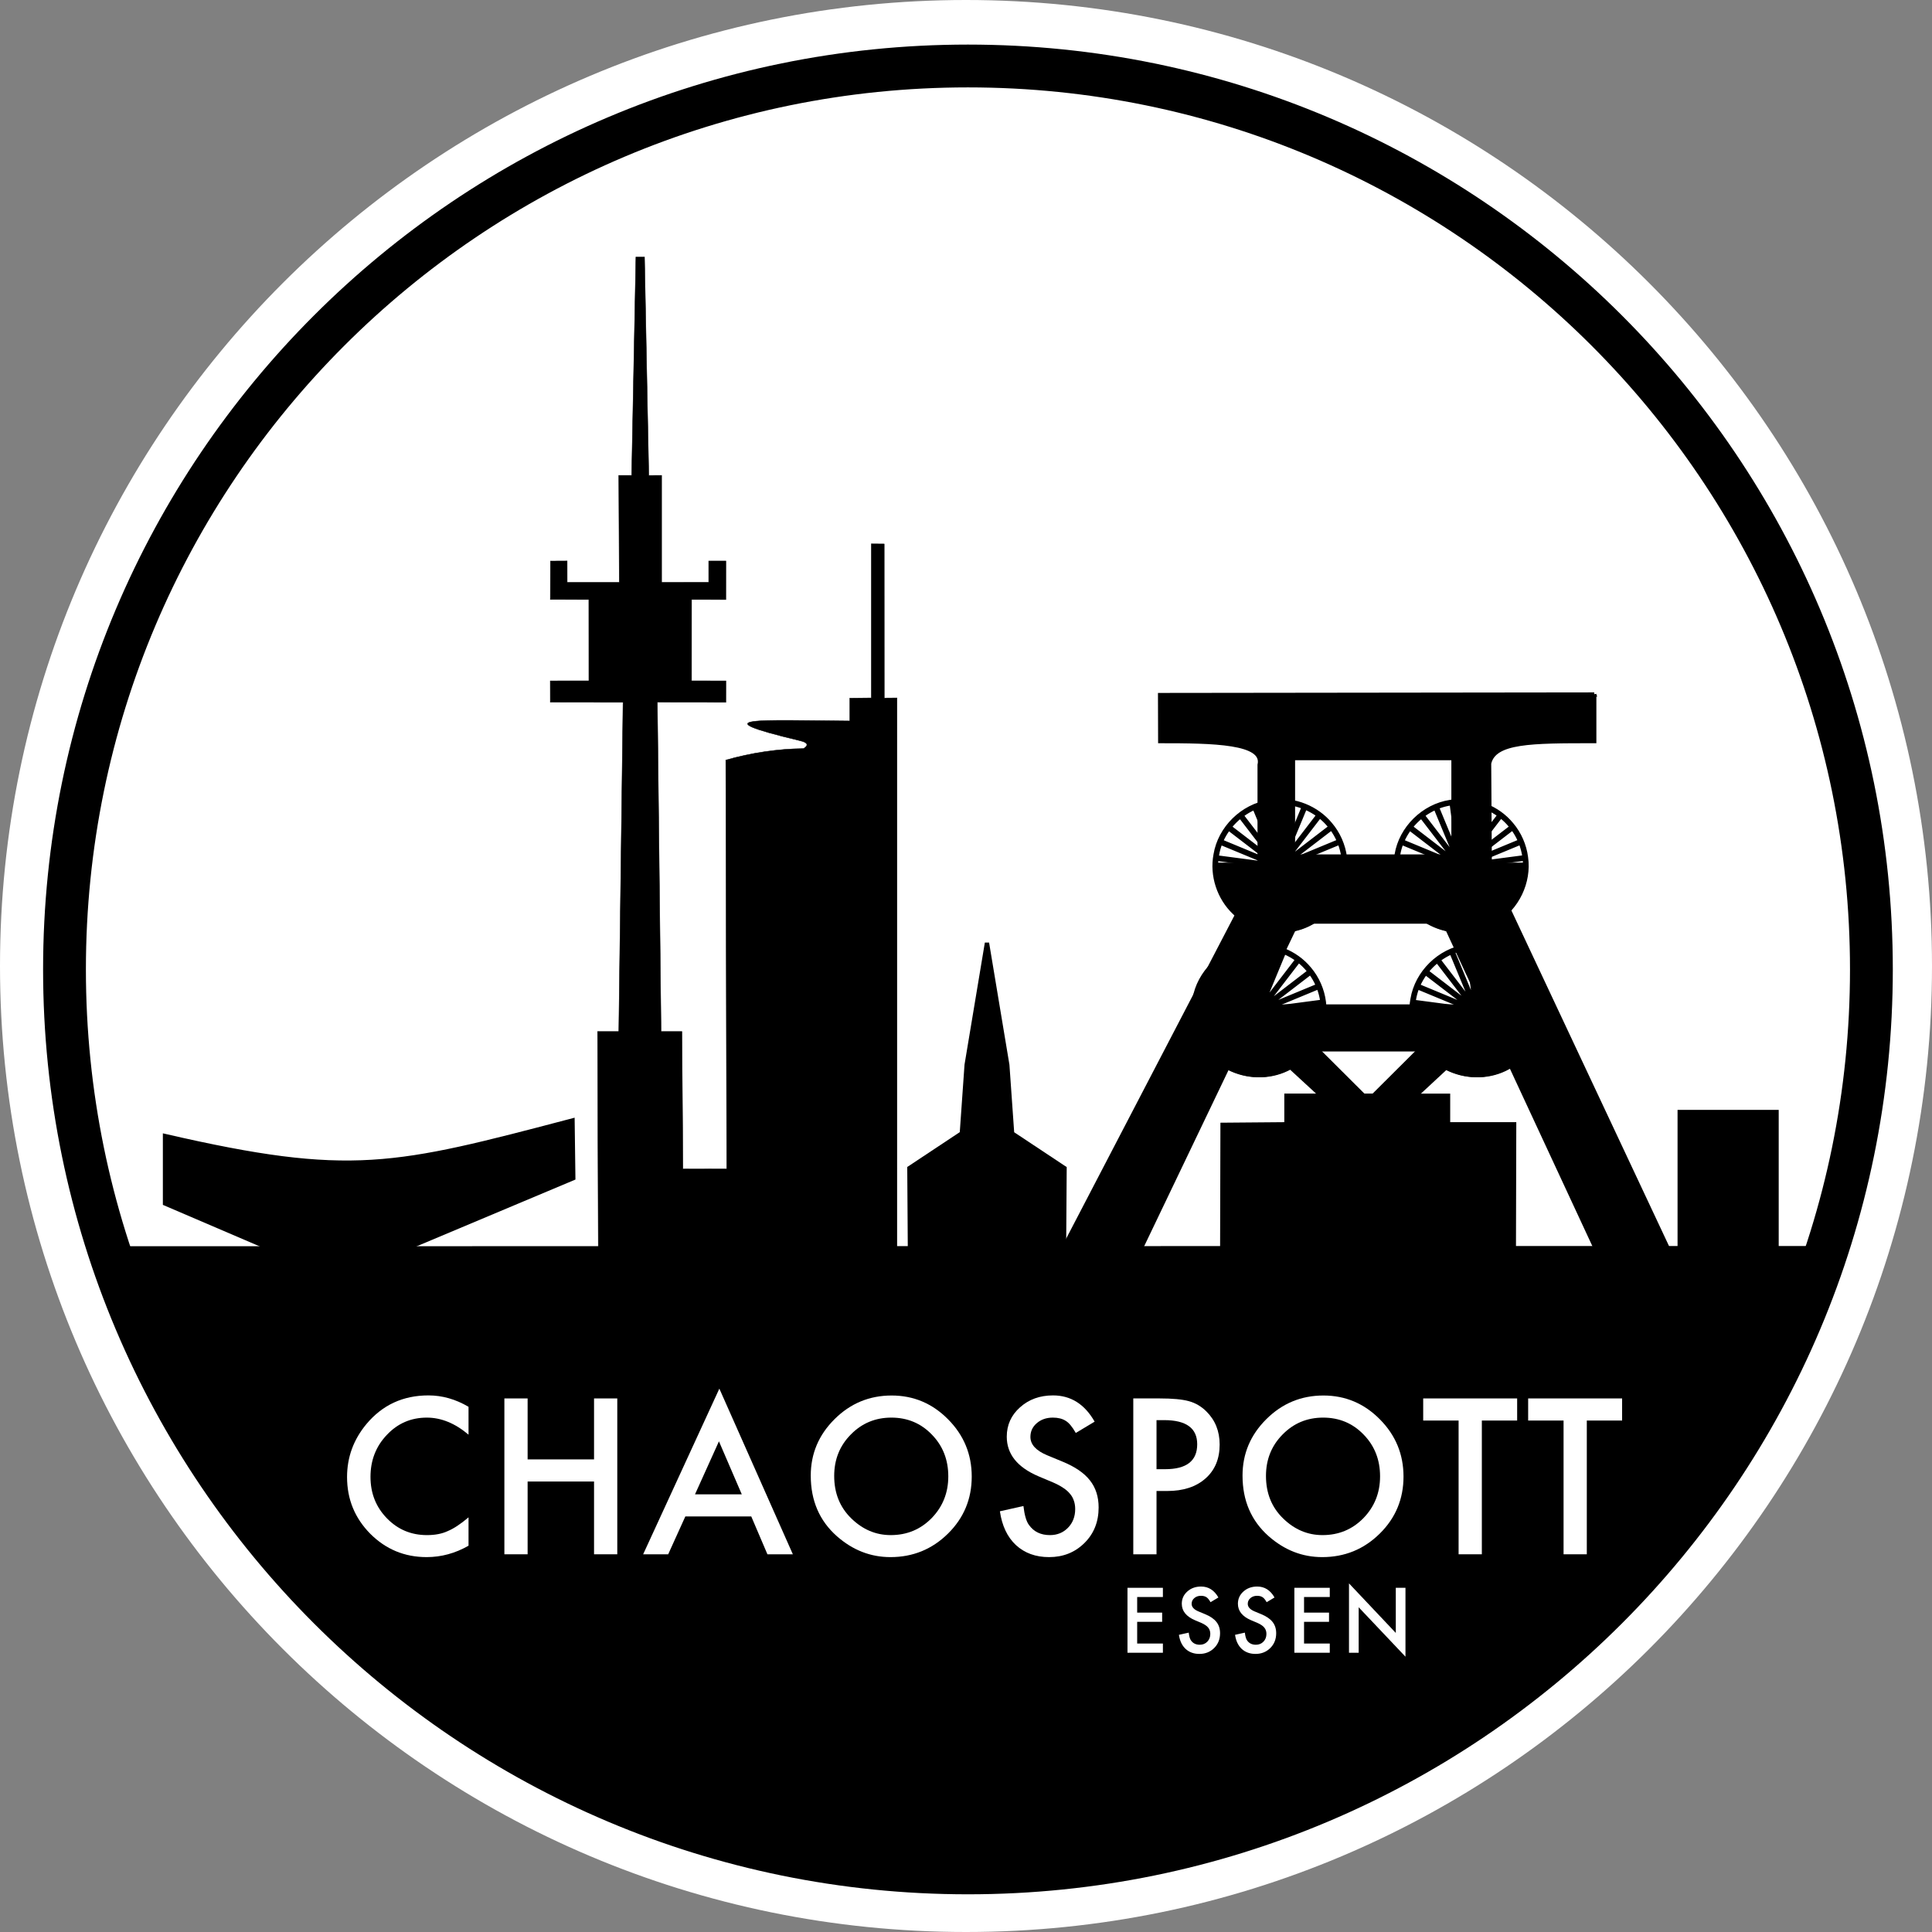
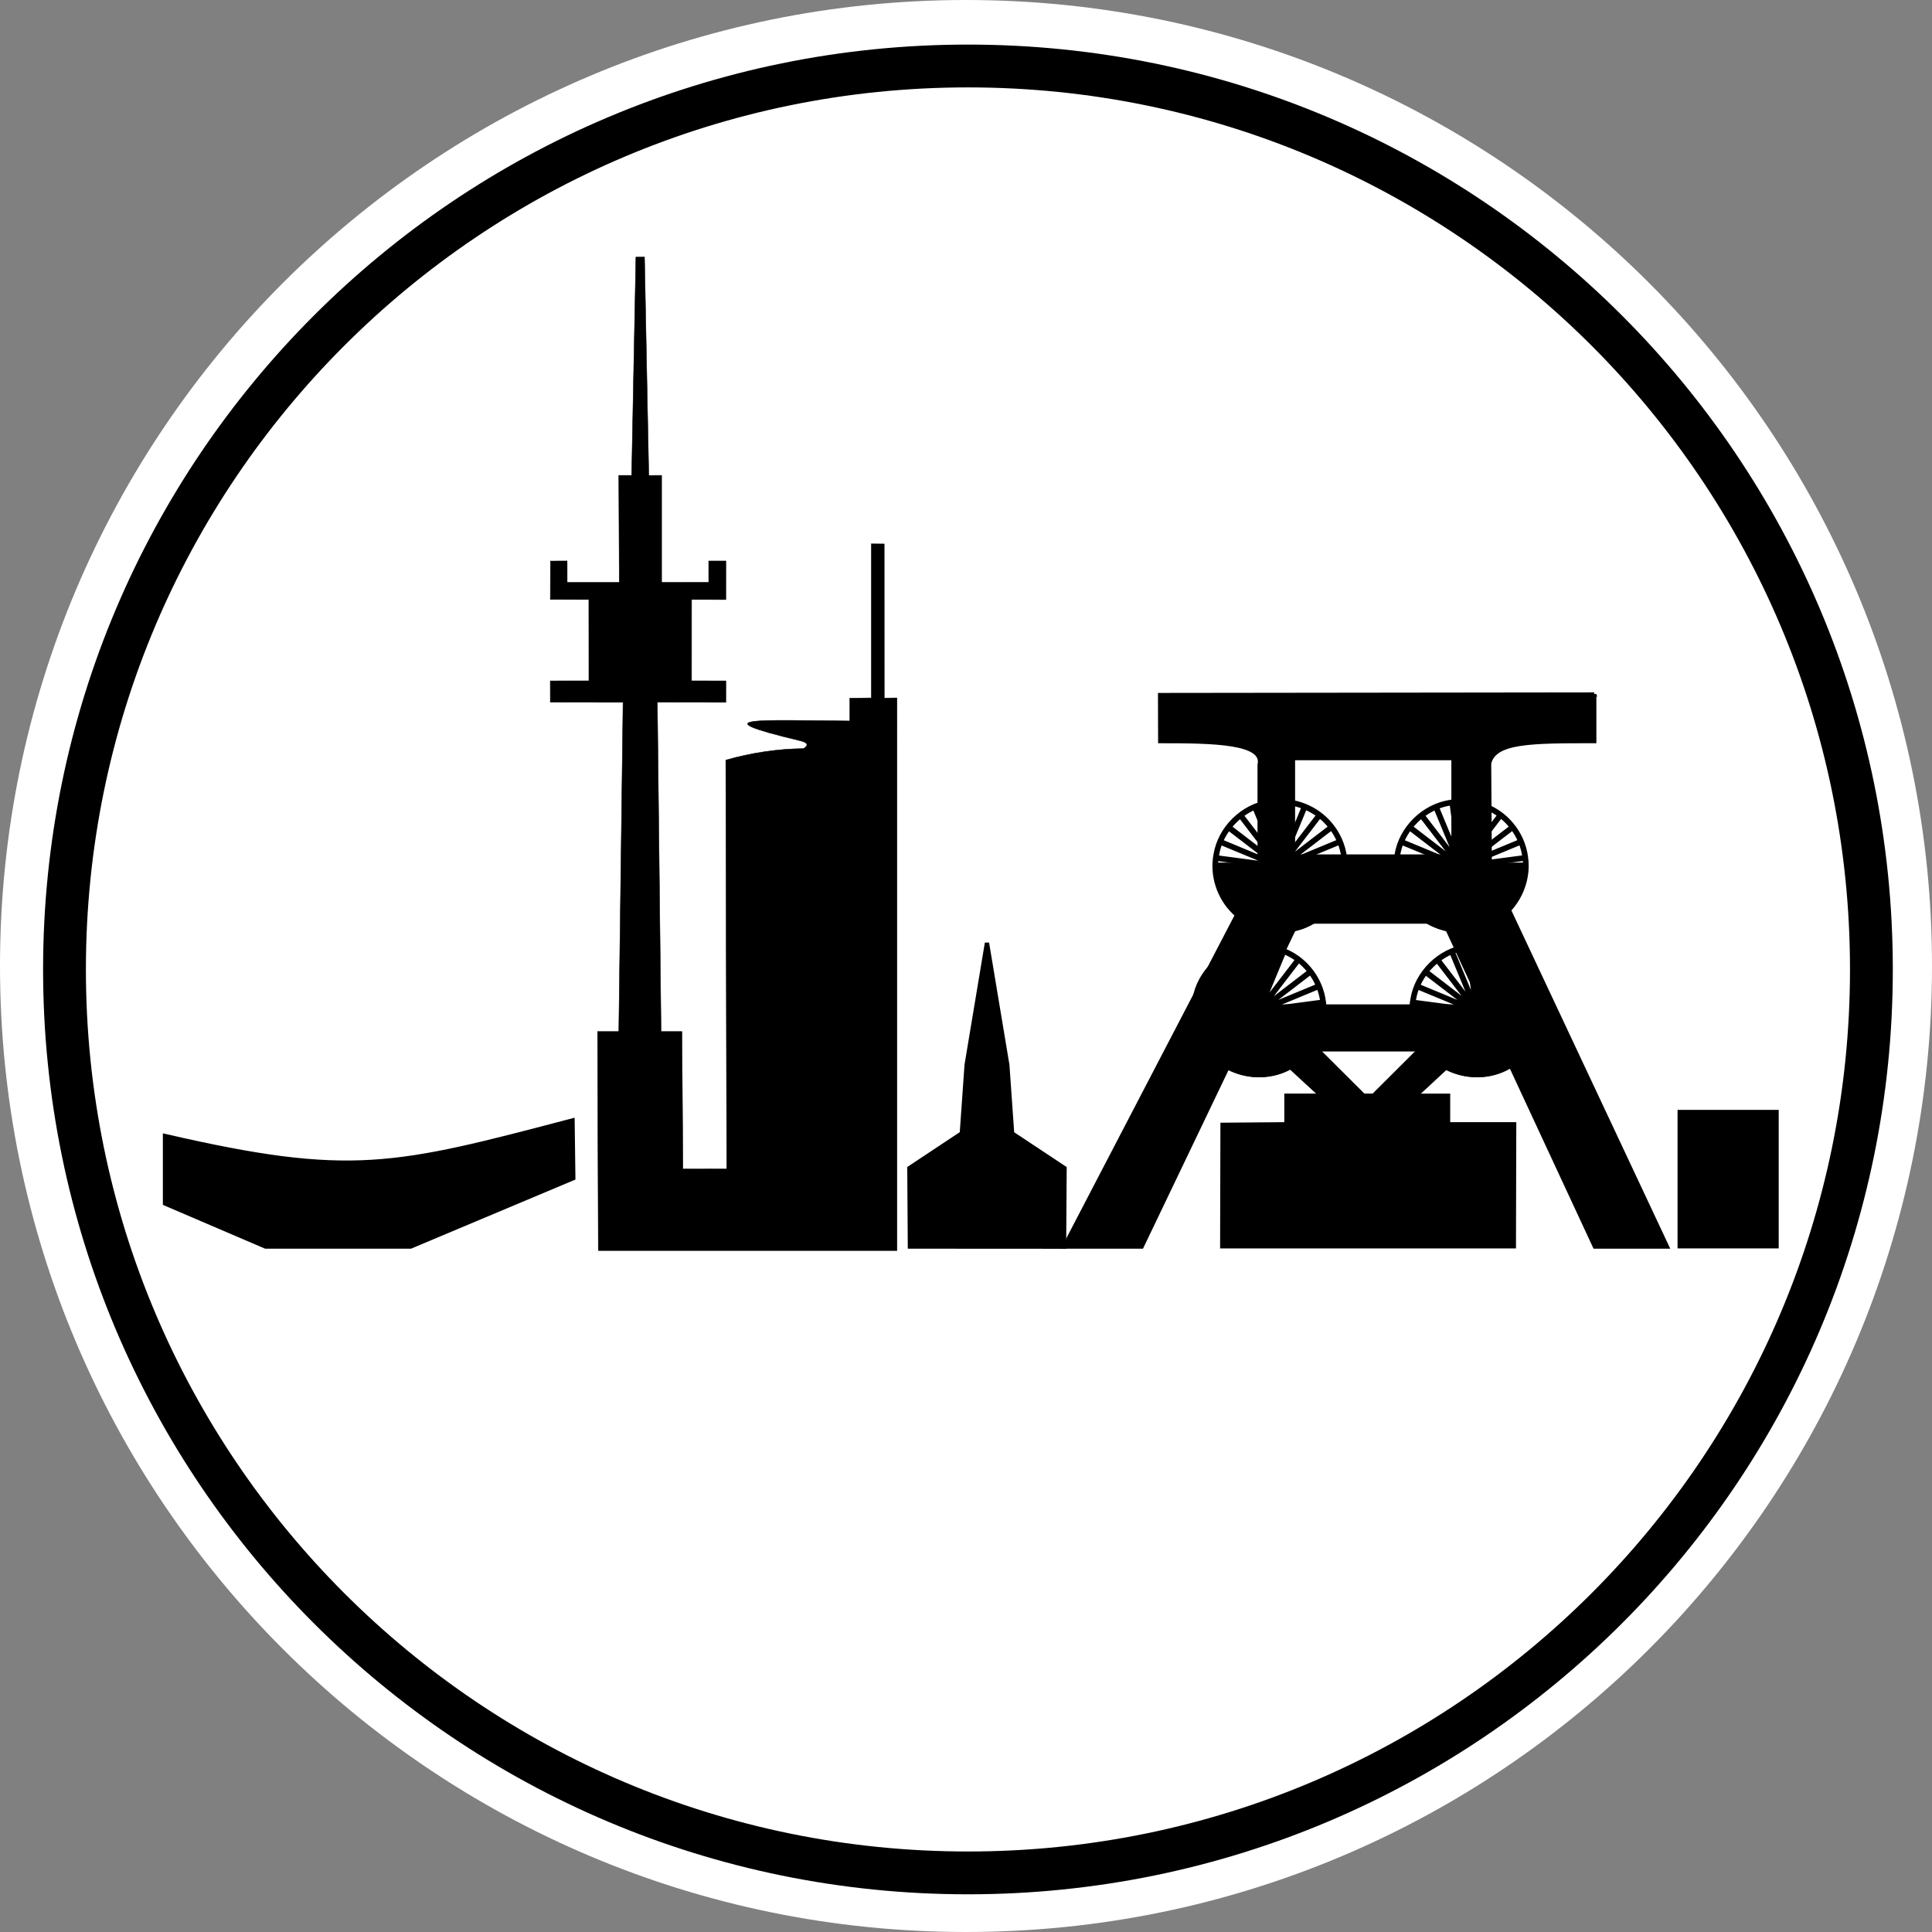
<svg xmlns="http://www.w3.org/2000/svg" xmlns:ns1="http://www.inkscape.org/namespaces/inkscape" xmlns:ns2="http://sodipodi.sourceforge.net/DTD/sodipodi-0.dtd" width="127.361mm" height="127.361mm" viewBox="0 0 451.281 451.281" id="svg3422" version="1.1" ns1:version="0.91 r13725" ns2:docname="logo-undurchsichtig.svg">
  <rect x="0" y="0" width="451.281" height="451.281" fill="#808080" stroke="none" />
  <defs id="defs3424" />
  <ns2:namedview id="base" pagecolor="#ffffff" bordercolor="#666666" borderopacity="1.0" ns1:pageopacity="0.0" ns1:pageshadow="2" ns1:zoom="2.8" ns1:cx="251.12319" ns1:cy="244.36924" ns1:document-units="px" ns1:current-layer="layer1" showgrid="false" fit-margin-top="0" fit-margin-left="0" fit-margin-right="0" fit-margin-bottom="0" ns1:window-width="1920" ns1:window-height="1027" ns1:window-x="0" ns1:window-y="0" ns1:window-maximized="1" />
  <g ns1:label="Ebene 1" ns1:groupmode="layer" id="layer1" transform="translate(206.042,-462.899)">
    <path style="display:inline;opacity:1;fill:#ffffff;fill-opacity:1;stroke:#ffffff;stroke-width:10.445;stroke-miterlimit:4;stroke-dasharray:none;stroke-opacity:1" d="m 19.598,468.121 c -121.741,0 -220.418,98.677 -220.418,220.418 0,121.741 98.677,220.418 220.418,220.418 121.741,0 220.418,-98.677 220.418,-220.418 0,-121.741 -98.677,-220.418 -220.418,-220.418 z" id="path5058-3" ns1:connector-curvature="0" ns1:export-xdpi="706" ns1:export-ydpi="706" />
-     <rect style="display:inline;opacity:1;fill:none;stroke:none" id="rect4060" width="445" height="445" x="-202.5" y="467.005" ns1:export-filename="/home/m/Bilder/chaospottlogo/tmp.png" ns1:export-xdpi="70.667412" ns1:export-ydpi="70.667412" />
    <path style="display:inline;opacity:1;fill:#ffffff;fill-opacity:1;stroke:#000000;stroke-width:10;stroke-miterlimit:4;stroke-dasharray:none;stroke-opacity:1" d="m 20.054,478.313 c -116.556,0 -211.031,94.475 -211.031,211.031 0,116.556 94.475,211.031 211.031,211.031 116.556,0 211.031,-94.475 211.031,-211.031 0,-116.556 -94.475,-211.031 -211.031,-211.031 z" id="path5058" ns1:connector-curvature="0" ns1:export-xdpi="706" ns1:export-ydpi="706" />
    <g transform="matrix(0.044,0,0,0.044,123.483,667.923)" id="g5389" style="display:inline;opacity:1;stroke:#000000;stroke-opacity:1">
      <path id="path5391" d="m 309.691,358.645 c -5.654,0.723 -11.309,1.584 -16.93,2.607 -0.072,0.013 -0.145,0.015 -0.217,0.029 C 150.208,383.035 29.334,501.314 5.874,643.551 c -0.011,0.065 -0.027,0.129 -0.037,0.194 -21.335,112.379 18.387,232.433 101.203,310.951 0.032,0.03 0.073,0.051 0.105,0.081 33.799,33.155 74.443,58.106 118.323,74.443 101.098,37.639 219.434,29.465 311.238,-30.069 0.078,-0.051 0.153,-0.106 0.232,-0.157 114.99,-69.043 181.656,-207.83 162.639,-340.706 -10e-4,-0.01 -0.003,-0.021 -0.004,-0.031 -0.003,-0.021 -0.005,-0.041 -0.008,-0.062 -8.416,-64.742 -35.621,-127.075 -77.945,-176.902 -0.024,-0.029 -0.05,-0.056 -0.074,-0.085 -73.461,-89.02 -191.979,-135.934 -306.206,-123.243 -1.886,0.21 -3.762,0.439 -5.647,0.68 z m 3.201,14.739 c 1.362,-0.169 2.73,-0.356 4.094,-0.507 23.225,-2.57 46.674,-2.535 69.867,-0.089 L 349.836,653.994 312.893,373.384 Z m -14.843,2.175 36.376,276.303 -106.644,-257.47 c 21.611,-8.567 44.152,-14.796 67.248,-18.309 l 0.124,-0.016 0.093,-0.012 c 0.933,-0.17 1.869,-0.334 2.803,-0.495 z m 103.682,-0.853 c 24.204,3.65 48.026,9.905 70.912,18.622 l -107.539,259.57 36.627,-278.192 z M 213.959,400.246 319.256,654.427 152.116,436.629 c 19.285,-14.28 40.019,-26.538 61.843,-36.383 z m 272.572,-1.276 c 22.613,9.76 44.156,21.967 64.11,36.381 L 378.591,659.57 486.53,398.97 Z M 140.246,445.82 309.969,666.965 88.8,497.256 c 15.276,-18.871 32.565,-36.146 51.445,-51.436 z m 422.365,-1.423 c 17.334,13.767 33.285,29.292 47.438,46.456 l 0.035,0.027 0.039,0.058 c 1.667,1.961 3.293,3.939 4.911,5.941 L 389.647,669.808 562.611,444.397 Z M 79.084,509.882 297.483,677.466 42.919,572.041 c 9.711,-21.94 21.915,-42.781 36.165,-62.158 z M 37.176,585.878 292.611,691.692 19.004,655.659 c 0.492,-3.105 1.025,-6.198 1.614,-9.29 l 0.019,-0.097 0.019,-0.097 c 3.399,-20.691 8.997,-40.867 16.521,-60.297 z M 624.194,508.753 c 14.249,19.451 26.27,40.547 35.897,62.695 L 404.534,677.304 624.194,508.753 Z M 16.989,670.518 291.495,706.685 17.454,742.763 C 14.608,718.816 14.376,694.546 16.989,670.518 Z M 665.763,585.326 c 8.585,22.481 14.741,45.913 18.221,69.687 L 410.81,690.977 665.763,585.326 Z M 19.567,757.614 299.681,720.736 39.493,828.526 c -9.194,-22.826 -15.919,-46.65 -19.926,-70.912 z m 386.973,-50.946 279.371,-36.78 c 2.707,24.475 2.384,49.155 -0.698,73.47 L 406.54,706.668 Z m -2.911,14.756 279.348,36.79 c -4.197,24.122 -11.108,47.785 -20.447,70.459 L 403.629,721.424 Z M 304.967,734.792 82.842,905.212 C 68.068,885.713 55.509,864.574 45.374,842.314 L 304.967,734.792 Z m 95.321,1.477 256.235,106.15 c -10.154,21.882 -22.614,42.725 -37.135,61.971 L 400.288,736.269 Z M 308.372,751.08 143.161,966.425 c -8.925,-6.981 -17.489,-14.462 -25.617,-22.442 l -0.035,-0.027 -0.07,-0.054 c -8.955,-8.483 -17.384,-17.483 -25.263,-26.933 L 308.372,751.08 Z m 12.724,8.064 -103.776,250.564 c -21.877,-9.182 -42.769,-20.641 -62.139,-34.339 L 321.096,759.145 Z m 72.315,-8.071 216.054,165.812 c -15.149,18.204 -32.226,34.796 -51.006,49.267 L 393.411,751.074 Z m -16.703,2.892 169.618,221.064 c -5.649,3.931 -11.418,7.687 -17.338,11.234 l -0.116,0.079 -0.116,0.078 c -14.56,9.461 -29.867,17.533 -45.688,24.296 L 376.708,753.967 Z m -41.336,9.949 -35.389,268.92 c -23.435,-3.544 -46.501,-9.434 -68.7,-17.621 L 335.372,763.916 Z m 28.805,-0.987 104.939,253.377 c -22.372,8.311 -45.639,14.065 -69.301,17.319 L 364.177,762.929 Z m -14.345,5.955 35.079,266.451 c -23.275,2.165 -46.796,1.944 -70.081,-0.576 l 35.002,-265.875 z" style="color:#000000;font-style:normal;font-variant:normal;font-weight:normal;font-stretch:normal;font-size:medium;line-height:normal;font-family:Sans;-inkscape-font-specification:Sans;text-indent:0;text-align:start;text-decoration:none;text-decoration-line:none;letter-spacing:normal;word-spacing:normal;text-transform:none;direction:ltr;block-progression:tb;writing-mode:lr-tb;baseline-shift:baseline;text-anchor:start;display:inline;overflow:visible;visibility:visible;fill:#000000;fill-opacity:1;stroke:#000000;stroke-width:15;stroke-opacity:1;marker:none;enable-background:accumulate" ns1:connector-curvature="0" />
      <path ns2:end="3.1415927" ns2:start="0" transform="matrix(1.548,0,0,2.927,18.047,-1429.117)" d="m 431.528,730.336 a 216.412,112.094 0 0 1 -108.206,97.076 216.412,112.094 0 0 1 -216.412,0 216.412,112.094 0 0 1 -108.206,-97.076 l 216.412,0 z" ns2:ry="112.09354" ns2:rx="216.41182" ns2:cy="730.33624" ns2:cx="215.11594" id="path5393" style="fill:#000000;fill-opacity:1;stroke:#000000;stroke-width:15;stroke-miterlimit:4;stroke-dasharray:none;stroke-opacity:1" ns2:type="arc" />
    </g>
    <g id="g5383" transform="matrix(0.044,0,0,0.044,72.566,667.923)" style="display:inline;opacity:1;stroke:#000000;stroke-opacity:1">
      <path ns1:connector-curvature="0" style="color:#000000;font-style:normal;font-variant:normal;font-weight:normal;font-stretch:normal;font-size:medium;line-height:normal;font-family:Sans;-inkscape-font-specification:Sans;text-indent:0;text-align:start;text-decoration:none;text-decoration-line:none;letter-spacing:normal;word-spacing:normal;text-transform:none;direction:ltr;block-progression:tb;writing-mode:lr-tb;baseline-shift:baseline;text-anchor:start;display:inline;overflow:visible;visibility:visible;fill:#000000;fill-opacity:1;stroke:#000000;stroke-width:15;stroke-opacity:1;marker:none;enable-background:accumulate" d="m 309.691,358.645 c -5.654,0.723 -11.309,1.584 -16.93,2.607 -0.072,0.013 -0.145,0.015 -0.217,0.029 C 150.208,383.035 29.334,501.314 5.874,643.551 c -0.011,0.065 -0.027,0.129 -0.037,0.194 -21.335,112.379 18.387,232.433 101.203,310.951 0.032,0.03 0.073,0.051 0.105,0.081 33.799,33.155 74.443,58.106 118.323,74.443 101.098,37.639 219.434,29.465 311.238,-30.069 0.078,-0.051 0.153,-0.106 0.232,-0.157 114.99,-69.043 181.656,-207.83 162.639,-340.706 -10e-4,-0.01 -0.003,-0.021 -0.004,-0.031 -0.003,-0.021 -0.005,-0.041 -0.008,-0.062 -8.416,-64.742 -35.621,-127.075 -77.945,-176.902 -0.024,-0.029 -0.05,-0.056 -0.074,-0.085 -73.461,-89.02 -191.979,-135.934 -306.206,-123.243 -1.886,0.21 -3.762,0.439 -5.647,0.68 z m 3.201,14.739 c 1.362,-0.169 2.73,-0.356 4.094,-0.507 23.225,-2.57 46.674,-2.535 69.867,-0.089 L 349.836,653.994 312.893,373.384 Z m -14.843,2.175 36.376,276.303 -106.644,-257.47 c 21.611,-8.567 44.152,-14.796 67.248,-18.309 l 0.124,-0.016 0.093,-0.012 c 0.933,-0.17 1.869,-0.334 2.803,-0.495 z m 103.682,-0.853 c 24.204,3.65 48.026,9.905 70.912,18.622 l -107.539,259.57 36.627,-278.192 z M 213.959,400.246 319.256,654.427 152.116,436.629 c 19.285,-14.28 40.019,-26.538 61.843,-36.383 z m 272.572,-1.276 c 22.613,9.76 44.156,21.967 64.11,36.381 L 378.591,659.57 486.53,398.97 Z M 140.246,445.82 309.969,666.965 88.8,497.256 c 15.276,-18.871 32.565,-36.146 51.445,-51.436 z m 422.365,-1.423 c 17.334,13.767 33.285,29.292 47.438,46.456 l 0.035,0.027 0.039,0.058 c 1.667,1.961 3.293,3.939 4.911,5.941 L 389.647,669.808 562.611,444.397 Z M 79.084,509.882 297.483,677.466 42.919,572.041 c 9.711,-21.94 21.915,-42.781 36.165,-62.158 z M 37.176,585.878 292.611,691.692 19.004,655.659 c 0.492,-3.105 1.025,-6.198 1.614,-9.29 l 0.019,-0.097 0.019,-0.097 c 3.399,-20.691 8.997,-40.867 16.521,-60.297 z M 624.194,508.753 c 14.249,19.451 26.27,40.547 35.897,62.695 L 404.534,677.304 624.194,508.753 Z M 16.989,670.518 291.495,706.685 17.454,742.763 C 14.608,718.816 14.376,694.546 16.989,670.518 Z M 665.763,585.326 c 8.585,22.481 14.741,45.913 18.221,69.687 L 410.81,690.977 665.763,585.326 Z M 19.567,757.614 299.681,720.736 39.493,828.526 c -9.194,-22.826 -15.919,-46.65 -19.926,-70.912 z m 386.973,-50.946 279.371,-36.78 c 2.707,24.475 2.384,49.155 -0.698,73.47 L 406.54,706.668 Z m -2.911,14.756 279.348,36.79 c -4.197,24.122 -11.108,47.785 -20.447,70.459 L 403.629,721.424 Z M 304.967,734.792 82.842,905.212 C 68.068,885.713 55.509,864.574 45.374,842.314 L 304.967,734.792 Z m 95.321,1.477 256.235,106.15 c -10.154,21.882 -22.614,42.725 -37.135,61.971 L 400.288,736.269 Z M 308.372,751.08 143.161,966.425 c -8.925,-6.981 -17.489,-14.462 -25.617,-22.442 l -0.035,-0.027 -0.07,-0.054 c -8.955,-8.483 -17.384,-17.483 -25.263,-26.933 L 308.372,751.08 Z m 12.724,8.064 -103.776,250.564 c -21.877,-9.182 -42.769,-20.641 -62.139,-34.339 L 321.096,759.145 Z m 72.315,-8.071 216.054,165.812 c -15.149,18.204 -32.226,34.796 -51.006,49.267 L 393.411,751.074 Z m -16.703,2.892 169.618,221.064 c -5.649,3.931 -11.418,7.687 -17.338,11.234 l -0.116,0.079 -0.116,0.078 c -14.56,9.461 -29.867,17.533 -45.688,24.296 L 376.708,753.967 Z m -41.336,9.949 -35.389,268.92 c -23.435,-3.544 -46.501,-9.434 -68.7,-17.621 L 335.372,763.916 Z m 28.805,-0.987 104.939,253.377 c -22.372,8.311 -45.639,14.065 -69.301,17.319 L 364.177,762.929 Z m -14.345,5.955 35.079,266.451 c -23.275,2.165 -46.796,1.944 -70.081,-0.576 l 35.002,-265.875 z" id="path5385" />
      <path ns2:type="arc" style="fill:#000000;fill-opacity:1;stroke:#000000;stroke-width:15;stroke-miterlimit:4;stroke-dasharray:none;stroke-opacity:1" id="path5387" ns2:cx="215.11594" ns2:cy="730.33624" ns2:rx="216.41182" ns2:ry="112.09354" d="m 431.528,730.336 a 216.412,112.094 0 0 1 -108.206,97.076 216.412,112.094 0 0 1 -216.412,0 216.412,112.094 0 0 1 -108.206,-97.076 l 216.412,0 z" transform="matrix(1.548,0,0,2.927,18.047,-1429.117)" ns2:start="0" ns2:end="3.1415927" />
    </g>
    <g style="display:inline;opacity:1" transform="matrix(0.044,0,0,0.044,77.483,634.173)" id="g5214">
      <path id="path3765" d="m 309.691,358.645 c -5.654,0.723 -11.309,1.584 -16.93,2.607 -0.072,0.013 -0.145,0.015 -0.217,0.029 C 150.208,383.035 29.334,501.314 5.874,643.551 c -0.011,0.065 -0.027,0.129 -0.037,0.194 -21.335,112.379 18.387,232.433 101.203,310.951 0.032,0.03 0.073,0.051 0.105,0.081 33.799,33.155 74.443,58.106 118.323,74.443 101.098,37.639 219.434,29.465 311.238,-30.069 0.078,-0.051 0.153,-0.106 0.232,-0.157 114.99,-69.043 181.656,-207.83 162.639,-340.706 -10e-4,-0.01 -0.003,-0.021 -0.004,-0.031 -0.003,-0.021 -0.005,-0.041 -0.008,-0.062 -8.416,-64.742 -35.621,-127.075 -77.945,-176.902 -0.024,-0.029 -0.05,-0.056 -0.074,-0.085 -73.461,-89.02 -191.979,-135.934 -306.206,-123.243 -1.886,0.21 -3.762,0.439 -5.647,0.68 z m 3.201,14.739 c 1.362,-0.169 2.73,-0.356 4.094,-0.507 23.225,-2.57 46.674,-2.535 69.867,-0.089 L 349.836,653.994 312.893,373.384 Z m -14.843,2.175 36.376,276.303 -106.644,-257.47 c 21.611,-8.567 44.152,-14.796 67.248,-18.309 l 0.124,-0.016 0.093,-0.012 c 0.933,-0.17 1.869,-0.334 2.803,-0.495 z m 103.682,-0.853 c 24.204,3.65 48.026,9.905 70.912,18.622 l -107.539,259.57 36.627,-278.192 z M 213.959,400.246 319.256,654.427 152.116,436.629 c 19.285,-14.28 40.019,-26.538 61.843,-36.383 z m 272.572,-1.276 c 22.613,9.76 44.156,21.967 64.11,36.381 L 378.591,659.57 486.53,398.97 Z M 140.246,445.82 309.969,666.965 88.8,497.256 c 15.276,-18.871 32.565,-36.146 51.445,-51.436 z m 422.365,-1.423 c 17.334,13.767 33.285,29.292 47.438,46.456 l 0.035,0.027 0.039,0.058 c 1.667,1.961 3.293,3.939 4.911,5.941 L 389.647,669.808 562.611,444.397 Z M 79.084,509.882 297.483,677.466 42.919,572.041 c 9.711,-21.94 21.915,-42.781 36.165,-62.158 z M 37.176,585.878 292.611,691.692 19.004,655.659 c 0.492,-3.105 1.025,-6.198 1.614,-9.29 l 0.019,-0.097 0.019,-0.097 c 3.399,-20.691 8.997,-40.867 16.521,-60.297 z M 624.194,508.753 c 14.249,19.451 26.27,40.547 35.897,62.695 L 404.534,677.304 624.194,508.753 Z M 16.989,670.518 291.495,706.685 17.454,742.763 C 14.608,718.816 14.376,694.546 16.989,670.518 Z M 665.763,585.326 c 8.585,22.481 14.741,45.913 18.221,69.687 L 410.81,690.977 665.763,585.326 Z M 19.567,757.614 299.681,720.736 39.493,828.526 c -9.194,-22.826 -15.919,-46.65 -19.926,-70.912 z m 386.973,-50.946 279.371,-36.78 c 2.707,24.475 2.384,49.155 -0.698,73.47 L 406.54,706.668 Z m -2.911,14.756 279.348,36.79 c -4.197,24.122 -11.108,47.785 -20.447,70.459 L 403.629,721.424 Z M 304.967,734.792 82.842,905.212 C 68.068,885.713 55.509,864.574 45.374,842.314 L 304.967,734.792 Z m 95.321,1.477 256.235,106.15 c -10.154,21.882 -22.614,42.725 -37.135,61.971 L 400.288,736.269 Z M 308.372,751.08 143.161,966.425 c -8.925,-6.981 -17.489,-14.462 -25.617,-22.442 l -0.035,-0.027 -0.07,-0.054 c -8.955,-8.483 -17.384,-17.483 -25.263,-26.933 L 308.372,751.08 Z m 12.724,8.064 -103.776,250.564 c -21.877,-9.182 -42.769,-20.641 -62.139,-34.339 L 321.096,759.145 Z m 72.315,-8.071 216.054,165.812 c -15.149,18.204 -32.226,34.796 -51.006,49.267 L 393.411,751.074 Z m -16.703,2.892 169.618,221.064 c -5.649,3.931 -11.418,7.687 -17.338,11.234 l -0.116,0.079 -0.116,0.078 c -14.56,9.461 -29.867,17.533 -45.688,24.296 L 376.708,753.967 Z m -41.336,9.949 -35.389,268.92 c -23.435,-3.544 -46.501,-9.434 -68.7,-17.621 L 335.372,763.916 Z m 28.805,-0.987 104.939,253.377 c -22.372,8.311 -45.639,14.065 -69.301,17.319 L 364.177,762.929 Z m -14.345,5.955 35.079,266.451 c -23.275,2.165 -46.796,1.944 -70.081,-0.576 l 35.002,-265.875 z" style="color:#000000;font-style:normal;font-variant:normal;font-weight:normal;font-stretch:normal;font-size:medium;line-height:normal;font-family:Sans;-inkscape-font-specification:Sans;text-indent:0;text-align:start;text-decoration:none;text-decoration-line:none;letter-spacing:normal;word-spacing:normal;text-transform:none;direction:ltr;block-progression:tb;writing-mode:lr-tb;baseline-shift:baseline;text-anchor:start;display:inline;overflow:visible;visibility:visible;fill:#000000;fill-opacity:1;stroke:#000000;stroke-width:15;stroke-opacity:1;marker:none;enable-background:accumulate" ns1:connector-curvature="0" />
      <path ns2:end="3.1415927" ns2:start="0" transform="matrix(1.548,0,0,2.927,18.047,-1429.117)" d="m 431.528,730.336 a 216.412,112.094 0 0 1 -108.206,97.076 216.412,112.094 0 0 1 -216.412,0 216.412,112.094 0 0 1 -108.206,-97.076 l 216.412,0 z" ns2:ry="112.09354" ns2:rx="216.41182" ns2:cy="730.33624" ns2:cx="215.11594" id="path4155" style="fill:#000000;fill-opacity:1;stroke:#000000;stroke-width:15;stroke-miterlimit:4;stroke-dasharray:none;stroke-opacity:1" ns2:type="arc" />
    </g>
    <g id="g5349" transform="matrix(0.044,0,0,0.044,119.781,634.173)" style="display:inline;opacity:1;stroke:#000000;stroke-opacity:1">
      <path ns1:connector-curvature="0" style="color:#000000;font-style:normal;font-variant:normal;font-weight:normal;font-stretch:normal;font-size:medium;line-height:normal;font-family:Sans;-inkscape-font-specification:Sans;text-indent:0;text-align:start;text-decoration:none;text-decoration-line:none;letter-spacing:normal;word-spacing:normal;text-transform:none;direction:ltr;block-progression:tb;writing-mode:lr-tb;baseline-shift:baseline;text-anchor:start;display:inline;overflow:visible;visibility:visible;fill:#000000;fill-opacity:1;stroke:#000000;stroke-width:15;stroke-opacity:1;marker:none;enable-background:accumulate" d="m 309.691,358.645 c -5.654,0.723 -11.309,1.584 -16.93,2.607 -0.072,0.013 -0.145,0.015 -0.217,0.029 C 150.208,383.035 29.334,501.314 5.874,643.551 c -0.011,0.065 -0.027,0.129 -0.037,0.194 -21.335,112.379 18.387,232.433 101.203,310.951 0.032,0.03 0.073,0.051 0.105,0.081 33.799,33.155 74.443,58.106 118.323,74.443 101.098,37.639 219.434,29.465 311.238,-30.069 0.078,-0.051 0.153,-0.106 0.232,-0.157 114.99,-69.043 181.656,-207.83 162.639,-340.706 -10e-4,-0.01 -0.003,-0.021 -0.004,-0.031 -0.003,-0.021 -0.005,-0.041 -0.008,-0.062 -8.416,-64.742 -35.621,-127.075 -77.945,-176.902 -0.024,-0.029 -0.05,-0.056 -0.074,-0.085 -73.461,-89.02 -191.979,-135.934 -306.206,-123.243 -1.886,0.21 -3.762,0.439 -5.647,0.68 z m 3.201,14.739 c 1.362,-0.169 2.73,-0.356 4.094,-0.507 23.225,-2.57 46.674,-2.535 69.867,-0.089 L 349.836,653.994 312.893,373.384 Z m -14.843,2.175 36.376,276.303 -106.644,-257.47 c 21.611,-8.567 44.152,-14.796 67.248,-18.309 l 0.124,-0.016 0.093,-0.012 c 0.933,-0.17 1.869,-0.334 2.803,-0.495 z m 103.682,-0.853 c 24.204,3.65 48.026,9.905 70.912,18.622 l -107.539,259.57 36.627,-278.192 z M 213.959,400.246 319.256,654.427 152.116,436.629 c 19.285,-14.28 40.019,-26.538 61.843,-36.383 z m 272.572,-1.276 c 22.613,9.76 44.156,21.967 64.11,36.381 L 378.591,659.57 486.53,398.97 Z M 140.246,445.82 309.969,666.965 88.8,497.256 c 15.276,-18.871 32.565,-36.146 51.445,-51.436 z m 422.365,-1.423 c 17.334,13.767 33.285,29.292 47.438,46.456 l 0.035,0.027 0.039,0.058 c 1.667,1.961 3.293,3.939 4.911,5.941 L 389.647,669.808 562.611,444.397 Z M 79.084,509.882 297.483,677.466 42.919,572.041 c 9.711,-21.94 21.915,-42.781 36.165,-62.158 z M 37.176,585.878 292.611,691.692 19.004,655.659 c 0.492,-3.105 1.025,-6.198 1.614,-9.29 l 0.019,-0.097 0.019,-0.097 c 3.399,-20.691 8.997,-40.867 16.521,-60.297 z M 624.194,508.753 c 14.249,19.451 26.27,40.547 35.897,62.695 L 404.534,677.304 624.194,508.753 Z M 16.989,670.518 291.495,706.685 17.454,742.763 C 14.608,718.816 14.376,694.546 16.989,670.518 Z M 665.763,585.326 c 8.585,22.481 14.741,45.913 18.221,69.687 L 410.81,690.977 665.763,585.326 Z M 19.567,757.614 299.681,720.736 39.493,828.526 c -9.194,-22.826 -15.919,-46.65 -19.926,-70.912 z m 386.973,-50.946 279.371,-36.78 c 2.707,24.475 2.384,49.155 -0.698,73.47 L 406.54,706.668 Z m -2.911,14.756 279.348,36.79 c -4.197,24.122 -11.108,47.785 -20.447,70.459 L 403.629,721.424 Z M 304.967,734.792 82.842,905.212 C 68.068,885.713 55.509,864.574 45.374,842.314 L 304.967,734.792 Z m 95.321,1.477 256.235,106.15 c -10.154,21.882 -22.614,42.725 -37.135,61.971 L 400.288,736.269 Z M 308.372,751.08 143.161,966.425 c -8.925,-6.981 -17.489,-14.462 -25.617,-22.442 l -0.035,-0.027 -0.07,-0.054 c -8.955,-8.483 -17.384,-17.483 -25.263,-26.933 L 308.372,751.08 Z m 12.724,8.064 -103.776,250.564 c -21.877,-9.182 -42.769,-20.641 -62.139,-34.339 L 321.096,759.145 Z m 72.315,-8.071 216.054,165.812 c -15.149,18.204 -32.226,34.796 -51.006,49.267 L 393.411,751.074 Z m -16.703,2.892 169.618,221.064 c -5.649,3.931 -11.418,7.687 -17.338,11.234 l -0.116,0.079 -0.116,0.078 c -14.56,9.461 -29.867,17.533 -45.688,24.296 L 376.708,753.967 Z m -41.336,9.949 -35.389,268.92 c -23.435,-3.544 -46.501,-9.434 -68.7,-17.621 L 335.372,763.916 Z m 28.805,-0.987 104.939,253.377 c -22.372,8.311 -45.639,14.065 -69.301,17.319 L 364.177,762.929 Z m -14.345,5.955 35.079,266.451 c -23.275,2.165 -46.796,1.944 -70.081,-0.576 l 35.002,-265.875 z" id="path5351" />
      <path ns2:type="arc" style="fill:#000000;fill-opacity:1;stroke:#000000;stroke-width:15;stroke-miterlimit:4;stroke-dasharray:none;stroke-opacity:1" id="path5353" ns2:cx="215.11594" ns2:cy="730.33624" ns2:rx="216.41182" ns2:ry="112.09354" d="m 431.528,730.336 a 216.412,112.094 0 0 1 -108.206,97.076 216.412,112.094 0 0 1 -216.412,0 216.412,112.094 0 0 1 -108.206,-97.076 l 216.412,0 z" transform="matrix(1.548,0,0,2.927,18.047,-1429.117)" ns2:start="0" ns2:end="3.1415927" />
    </g>
    <path style="display:inline;opacity:1;fill:#000000;fill-opacity:1;stroke:#000000;stroke-width:1px;stroke-linecap:butt;stroke-linejoin:miter;stroke-opacity:1" d="m 166.344,625.13 -101.406,0.125 0.031,10.75 c 12.365,0 24.484,0.158 23.219,5.562 l 0,24.938 -45.594,87.562 18.031,0 22.063,-46.062 62.406,0 21.406,46.062 16.812,0 -41.375,-88.094 -0.156,-24.75 c 1.179,-5.219 9.807,-5.219 24.562,-5.219 l 0,-10.875 z m -70.375,14.844 37.5,0 0,23 -37.5,0 0,-23 z M 97,678.161 l 34.25,0 9.219,19.844 -52.969,0 9.5,-19.844 z" id="path3885" ns1:connector-curvature="0" />
    <path style="display:inline;opacity:1;fill:#000000;fill-opacity:1;stroke:#000000;stroke-width:0.1;stroke-linecap:butt;stroke-linejoin:miter;stroke-miterlimit:4;stroke-dasharray:none;stroke-opacity:1" d="m -66.284,755.005 69.762,10e-6 0.004,-129.082 -2.978,0.027 -0.013,-35.987 -3.004,-0.027 0,35.987 -5.03,0.054 0,5.326 c -20.813,-0.159 -35.315,-1.045 -11.72,4.584 0.814,0.194 2.803,0.695 0.902,1.869 -6.009,0.057 -12.098,0.973 -18.147,2.676 l 0.208,95.505 -10.23,0.023 -0.234,-32.112 -4.867,0 -0.867,-76.922 16,0.019 0.009,-4.998 -8.02,-0.021 0.007,-18.986 8.001,0.007 0.007,-9.007 -4.005,0.005 0,4.992 -11.005,0.003 0,-25.004 -2.997,0.014 -0.999,-51.01 -2.008,0 -0.992,51 -3.008,0 0.118,24.991 -12.173,0 -0.008,-4.999 -3.898,0.022 -0.024,8.976 8.994,0.006 0.011,18.997 -9.02,0.006 0.01,4.988 16.987,0.022 -0.993,76.898 -4.963,0 z" id="path3083" ns1:connector-curvature="0" ns2:nodetypes="cccccccccsccccccccccccccccccccccccccccccccccc" />
    <path style="display:inline;opacity:1;fill:#000000;fill-opacity:1;stroke:#000000;stroke-width:1px;stroke-linecap:butt;stroke-linejoin:miter;stroke-opacity:1" d="m 6.5,754.07 -0.125,-18.315 12.25,-8.125 1.125,-16 4.746,-28.489 4.75,28.511 1.125,16 12.25,8.125 -0.125,18.315 z" id="path3857" ns1:connector-curvature="0" ns2:nodetypes="ccccccccc" />
    <path style="display:inline;opacity:1;fill:#000000;fill-opacity:1;stroke:#000000;stroke-width:1px;stroke-linecap:butt;stroke-linejoin:miter;stroke-opacity:1" d="m -167.5,728.255 0,15.75 23.485,10.065 33.874,0 38.007,-15.979 -0.177,-13.474 c -41.59,10.932 -51.705,13.665 -95.189,3.638 z" id="path3881" ns1:connector-curvature="0" ns2:nodetypes="ccccccc" />
    <rect style="display:inline;opacity:1;fill:#000000;fill-opacity:1;stroke:#000000;stroke-width:1;stroke-miterlimit:4;stroke-dasharray:none;stroke-opacity:1" id="rect3883" width="22.627" height="31.358" x="186.305" y="722.647" />
    <path style="display:inline;opacity:1;fill:#000000;fill-opacity:1;stroke:#000000;stroke-width:1px;stroke-linecap:butt;stroke-linejoin:miter;stroke-opacity:1" d="m 79.452,754.005 68.111,0 0.073,-28.492 -15.438,0 0,-6.67 -37.75,-0.009 0,6.679 -14.923,0.125 z" id="path3925" ns1:connector-curvature="0" ns2:nodetypes="ccccccccc" />
-     <path ns2:type="arc" style="display:inline;opacity:1;fill:#000000;fill-opacity:1;stroke:none" id="path5093" ns2:cx="19.999985" ns2:cy="689.50507" ns2:rx="210.36385" ns2:ry="210.36385" d="M 220.253,753.94 A 210.364,210.364 0 0 1 20.031,899.869 210.364,210.364 0 0 1 -180.233,754" ns2:start="0.31130521" ns2:end="2.8299893" ns2:open="true" />
    <path ns1:connector-curvature="0" id="path3137" d="m 115.312,718.318 11.123,-11.083 10.68,-0.022 -11.954,11.102 z" style="display:inline;opacity:1;fill:#000000;fill-opacity:1;stroke:#000000;stroke-width:1px;stroke-linecap:butt;stroke-linejoin:miter;stroke-opacity:1" ns2:nodetypes="ccccc" />
    <path ns2:nodetypes="ccccc" style="display:inline;opacity:1;fill:#000000;fill-opacity:1;stroke:#000000;stroke-width:1px;stroke-linecap:butt;stroke-linejoin:miter;stroke-opacity:1" d="m 111.926,718.318 -11.123,-11.083 -10.327,0.397 11.601,10.683 z" id="path3139" ns1:connector-curvature="0" />
    <g transform="matrix(0.994,0,0,1.006,-215.5,453.005)" style="font-style:normal;font-variant:normal;font-weight:500;font-stretch:normal;font-size:48px;line-height:122%;font-family:Futura;-inkscape-font-specification:'Futura Medium';letter-spacing:1.509px;word-spacing:0px;display:inline;opacity:1;fill:#ffffff;fill-opacity:1;stroke:none" id="text3088">
      <path d="m 119.617,336.482 0,6.469 c -3.156,-2.641 -6.422,-3.961 -9.797,-3.961 -3.719,3e-5 -6.852,1.336 -9.398,4.008 -2.563,2.656 -3.844,5.906 -3.844,9.75 -8e-6,3.797 1.281,7 3.844,9.609 2.562,2.609 5.703,3.914 9.422,3.914 1.922,0 3.555,-0.312 4.898,-0.938 0.75,-0.312 1.523,-0.734 2.32,-1.266 0.812,-0.531 1.664,-1.172 2.555,-1.922 l 0,6.586 c -3.125,1.766 -6.406,2.648 -9.844,2.648 -5.172,0 -9.586,-1.805 -13.242,-5.414 -3.641,-3.641 -5.461,-8.031 -5.461,-13.172 -3e-6,-4.609 1.523,-8.719 4.57,-12.328 3.75,-4.422 8.602,-6.633 14.555,-6.633 3.25,4e-5 6.391,0.883 9.422,2.648" id="path3017" ns1:connector-curvature="0" />
      <path d="m 133.501,348.692 15.609,0 0,-14.156 5.461,0 0,36.188 -5.461,0 0,-16.898 -15.609,0 0,16.898 -5.461,0 0,-36.188 5.461,0 0,14.156" id="path3019" ns1:connector-curvature="0" />
-       <path d="m 186.057,361.935 -15.492,0 -4.031,8.789 -5.883,0 17.906,-38.461 17.273,38.461 -5.977,0 -3.797,-8.789 m -2.227,-5.133 -5.367,-12.305 -5.625,12.305 10.992,0" id="path3021" ns1:connector-curvature="0" />
      <path d="m 200.035,352.466 c 0,-5.094 1.867,-9.469 5.602,-13.125 3.719,-3.656 8.187,-5.484 13.406,-5.484 5.156,3e-5 9.578,1.844 13.266,5.531 3.703,3.688 5.555,8.117 5.555,13.289 -4e-5,5.203 -1.859,9.617 -5.578,13.242 -3.734,3.641 -8.242,5.461 -13.523,5.461 -4.672,0 -8.867,-1.617 -12.586,-4.852 -4.094,-3.578 -6.141,-8.266 -6.141,-14.062 m 5.508,0.07 c -1e-5,4 1.344,7.289 4.031,9.867 2.672,2.578 5.758,3.867 9.258,3.867 3.797,0 7,-1.312 9.609,-3.938 2.609,-2.656 3.914,-5.891 3.914,-9.703 -3e-5,-3.859 -1.289,-7.094 -3.867,-9.703 -2.563,-2.625 -5.734,-3.937 -9.516,-3.938 -3.766,3e-5 -6.945,1.313 -9.539,3.938 -2.594,2.594 -3.891,5.797 -3.891,9.609" id="path3023" ns1:connector-curvature="0" />
      <path d="m 266.747,339.927 -4.43,2.625 c -0.828,-1.437 -1.617,-2.375 -2.367,-2.812 -0.781,-0.5 -1.789,-0.75 -3.023,-0.75 -1.516,3e-5 -2.773,0.43 -3.773,1.289 -1,0.844 -1.5,1.906 -1.5,3.188 -1e-5,1.766 1.312,3.188 3.938,4.266 l 3.609,1.477 c 2.937,1.188 5.086,2.641 6.445,4.359 1.359,1.703 2.039,3.797 2.039,6.281 -2e-5,3.328 -1.109,6.078 -3.328,8.25 -2.234,2.188 -5.008,3.281 -8.32,3.281 -3.141,0 -5.734,-0.93 -7.781,-2.789 -2.016,-1.859 -3.273,-4.477 -3.773,-7.852 l 5.531,-1.219 c 0.25,2.125 0.687,3.594 1.312,4.406 1.125,1.562 2.766,2.344 4.922,2.344 1.703,0 3.117,-0.57 4.242,-1.711 1.125,-1.141 1.687,-2.586 1.688,-4.336 -2e-5,-0.703 -0.102,-1.344 -0.305,-1.922 -0.188,-0.594 -0.492,-1.133 -0.914,-1.617 -0.406,-0.5 -0.938,-0.961 -1.594,-1.383 -0.656,-0.437 -1.438,-0.852 -2.344,-1.242 l -3.492,-1.453 c -4.953,-2.094 -7.43,-5.156 -7.43,-9.188 -1e-5,-2.719 1.039,-4.992 3.117,-6.82 2.078,-1.844 4.664,-2.766 7.758,-2.766 4.172,4e-5 7.43,2.031 9.773,6.094" id="path3025" ns1:connector-curvature="0" />
      <path d="m 281.288,356.028 0,14.695 -5.461,0 0,-36.188 6.188,0 c 3.031,4e-5 5.32,0.211 6.867,0.633 1.562,0.422 2.937,1.219 4.125,2.391 2.078,2.031 3.117,4.594 3.117,7.688 -3e-5,3.313 -1.109,5.938 -3.328,7.875 -2.219,1.938 -5.211,2.906 -8.977,2.906 l -2.531,0 m 0,-5.062 2.039,0 c 5.016,2e-5 7.523,-1.93 7.523,-5.789 -2e-5,-3.734 -2.586,-5.602 -7.758,-5.602 l -1.805,0 0,11.391" id="path3027" ns1:connector-curvature="0" />
      <path d="m 301.5,352.466 c 0,-5.094 1.867,-9.469 5.602,-13.125 3.719,-3.656 8.187,-5.484 13.406,-5.484 5.156,3e-5 9.578,1.844 13.266,5.531 3.703,3.688 5.555,8.117 5.555,13.289 -4e-5,5.203 -1.859,9.617 -5.578,13.242 -3.734,3.641 -8.242,5.461 -13.523,5.461 -4.672,0 -8.867,-1.617 -12.586,-4.852 -4.094,-3.578 -6.141,-8.266 -6.141,-14.062 m 5.508,0.07 c -10e-6,4 1.344,7.289 4.031,9.867 2.672,2.578 5.758,3.867 9.258,3.867 3.797,0 7,-1.312 9.609,-3.938 2.609,-2.656 3.914,-5.891 3.914,-9.703 -3e-5,-3.859 -1.289,-7.094 -3.867,-9.703 -2.563,-2.625 -5.734,-3.937 -9.516,-3.938 -3.766,3e-5 -6.945,1.313 -9.539,3.938 -2.594,2.594 -3.891,5.797 -3.891,9.609" id="path3029" ns1:connector-curvature="0" />
      <path d="m 357.736,339.669 0,31.055 -5.461,0 0,-31.055 -8.32,0 0,-5.133 22.078,0 0,5.133 -8.297,0" id="path3031" ns1:connector-curvature="0" />
      <path d="m 382.401,339.669 0,31.055 -5.461,0 0,-31.055 -8.32,0 0,-5.133 22.078,0 0,5.133 -8.297,0" id="path3033" ns1:connector-curvature="0" />
    </g>
    <g transform="matrix(0.994,0,0,1.006,-215.5,453.005)" style="font-style:normal;font-variant:normal;font-weight:500;font-stretch:normal;font-size:20px;line-height:125%;font-family:Futura;-inkscape-font-specification:'Futura Medium';letter-spacing:1.509px;word-spacing:0px;display:inline;opacity:1;fill:#ffffff;fill-opacity:1;stroke:none" id="text3092">
      <path d="m 282.786,380.644 -6.045,0 0,3.623 5.869,0 0,2.139 -5.869,0 0,5.039 6.045,0 0,2.139 -8.32,0 0,-15.078 8.32,0 0,2.139" id="path3036" ns1:connector-curvature="0" />
      <path d="m 295.828,380.752 -1.846,1.094 c -0.345,-0.599 -0.674,-0.99 -0.986,-1.172 -0.326,-0.208 -0.745,-0.312 -1.26,-0.312 -0.632,2e-5 -1.156,0.179 -1.572,0.537 -0.417,0.352 -0.625,0.794 -0.625,1.328 0,0.736 0.547,1.328 1.641,1.777 l 1.504,0.615 c 1.224,0.495 2.119,1.1 2.686,1.816 0.566,0.71 0.85,1.582 0.85,2.617 -10e-6,1.387 -0.462,2.533 -1.387,3.438 -0.931,0.911 -2.087,1.367 -3.467,1.367 -1.309,0 -2.389,-0.387 -3.242,-1.162 -0.84,-0.775 -1.364,-1.865 -1.572,-3.271 l 2.305,-0.508 c 0.104,0.885 0.286,1.497 0.547,1.836 0.469,0.651 1.152,0.977 2.051,0.977 0.71,0 1.299,-0.238 1.768,-0.713 0.469,-0.475 0.703,-1.077 0.703,-1.807 -10e-6,-0.293 -0.042,-0.56 -0.127,-0.801 -0.078,-0.247 -0.205,-0.472 -0.381,-0.674 -0.169,-0.208 -0.391,-0.4 -0.664,-0.576 -0.273,-0.182 -0.599,-0.355 -0.977,-0.518 l -1.455,-0.605 c -2.064,-0.872 -3.096,-2.148 -3.096,-3.828 0,-1.133 0.433,-2.08 1.299,-2.842 0.866,-0.768 1.943,-1.152 3.232,-1.152 1.738,1e-5 3.096,0.846 4.072,2.539" id="path3038" ns1:connector-curvature="0" />
      <path d="m 309.017,380.752 -1.846,1.094 c -0.345,-0.599 -0.674,-0.99 -0.986,-1.172 -0.326,-0.208 -0.745,-0.312 -1.26,-0.312 -0.632,2e-5 -1.156,0.179 -1.572,0.537 -0.417,0.352 -0.625,0.794 -0.625,1.328 -1e-5,0.736 0.547,1.328 1.641,1.777 l 1.504,0.615 c 1.224,0.495 2.119,1.1 2.686,1.816 0.566,0.71 0.85,1.582 0.85,2.617 -10e-6,1.387 -0.462,2.533 -1.387,3.438 -0.931,0.911 -2.087,1.367 -3.467,1.367 -1.309,0 -2.389,-0.387 -3.242,-1.162 -0.84,-0.775 -1.364,-1.865 -1.572,-3.271 l 2.305,-0.508 c 0.104,0.885 0.286,1.497 0.547,1.836 0.469,0.651 1.152,0.977 2.051,0.977 0.71,0 1.299,-0.238 1.768,-0.713 0.469,-0.475 0.703,-1.077 0.703,-1.807 -10e-6,-0.293 -0.042,-0.56 -0.127,-0.801 -0.078,-0.247 -0.205,-0.472 -0.381,-0.674 -0.169,-0.208 -0.391,-0.4 -0.664,-0.576 -0.273,-0.182 -0.599,-0.355 -0.977,-0.518 l -1.455,-0.605 c -2.064,-0.872 -3.096,-2.148 -3.096,-3.828 0,-1.133 0.433,-2.08 1.299,-2.842 0.866,-0.768 1.943,-1.152 3.232,-1.152 1.738,1e-5 3.096,0.846 4.072,2.539" id="path3040" ns1:connector-curvature="0" />
      <path d="m 322.001,380.644 -6.045,0 0,3.623 5.869,0 0,2.139 -5.869,0 0,5.039 6.045,0 0,2.139 -8.32,0 0,-15.078 8.32,0 0,2.139" id="path3042" ns1:connector-curvature="0" />
      <path d="m 326.518,393.584 0,-16.104 10.996,11.504 0,-10.479 2.275,0 0,15.996 -10.996,-11.475 0,10.557 -2.275,0" id="path3044" ns1:connector-curvature="0" />
    </g>
  </g>
</svg>